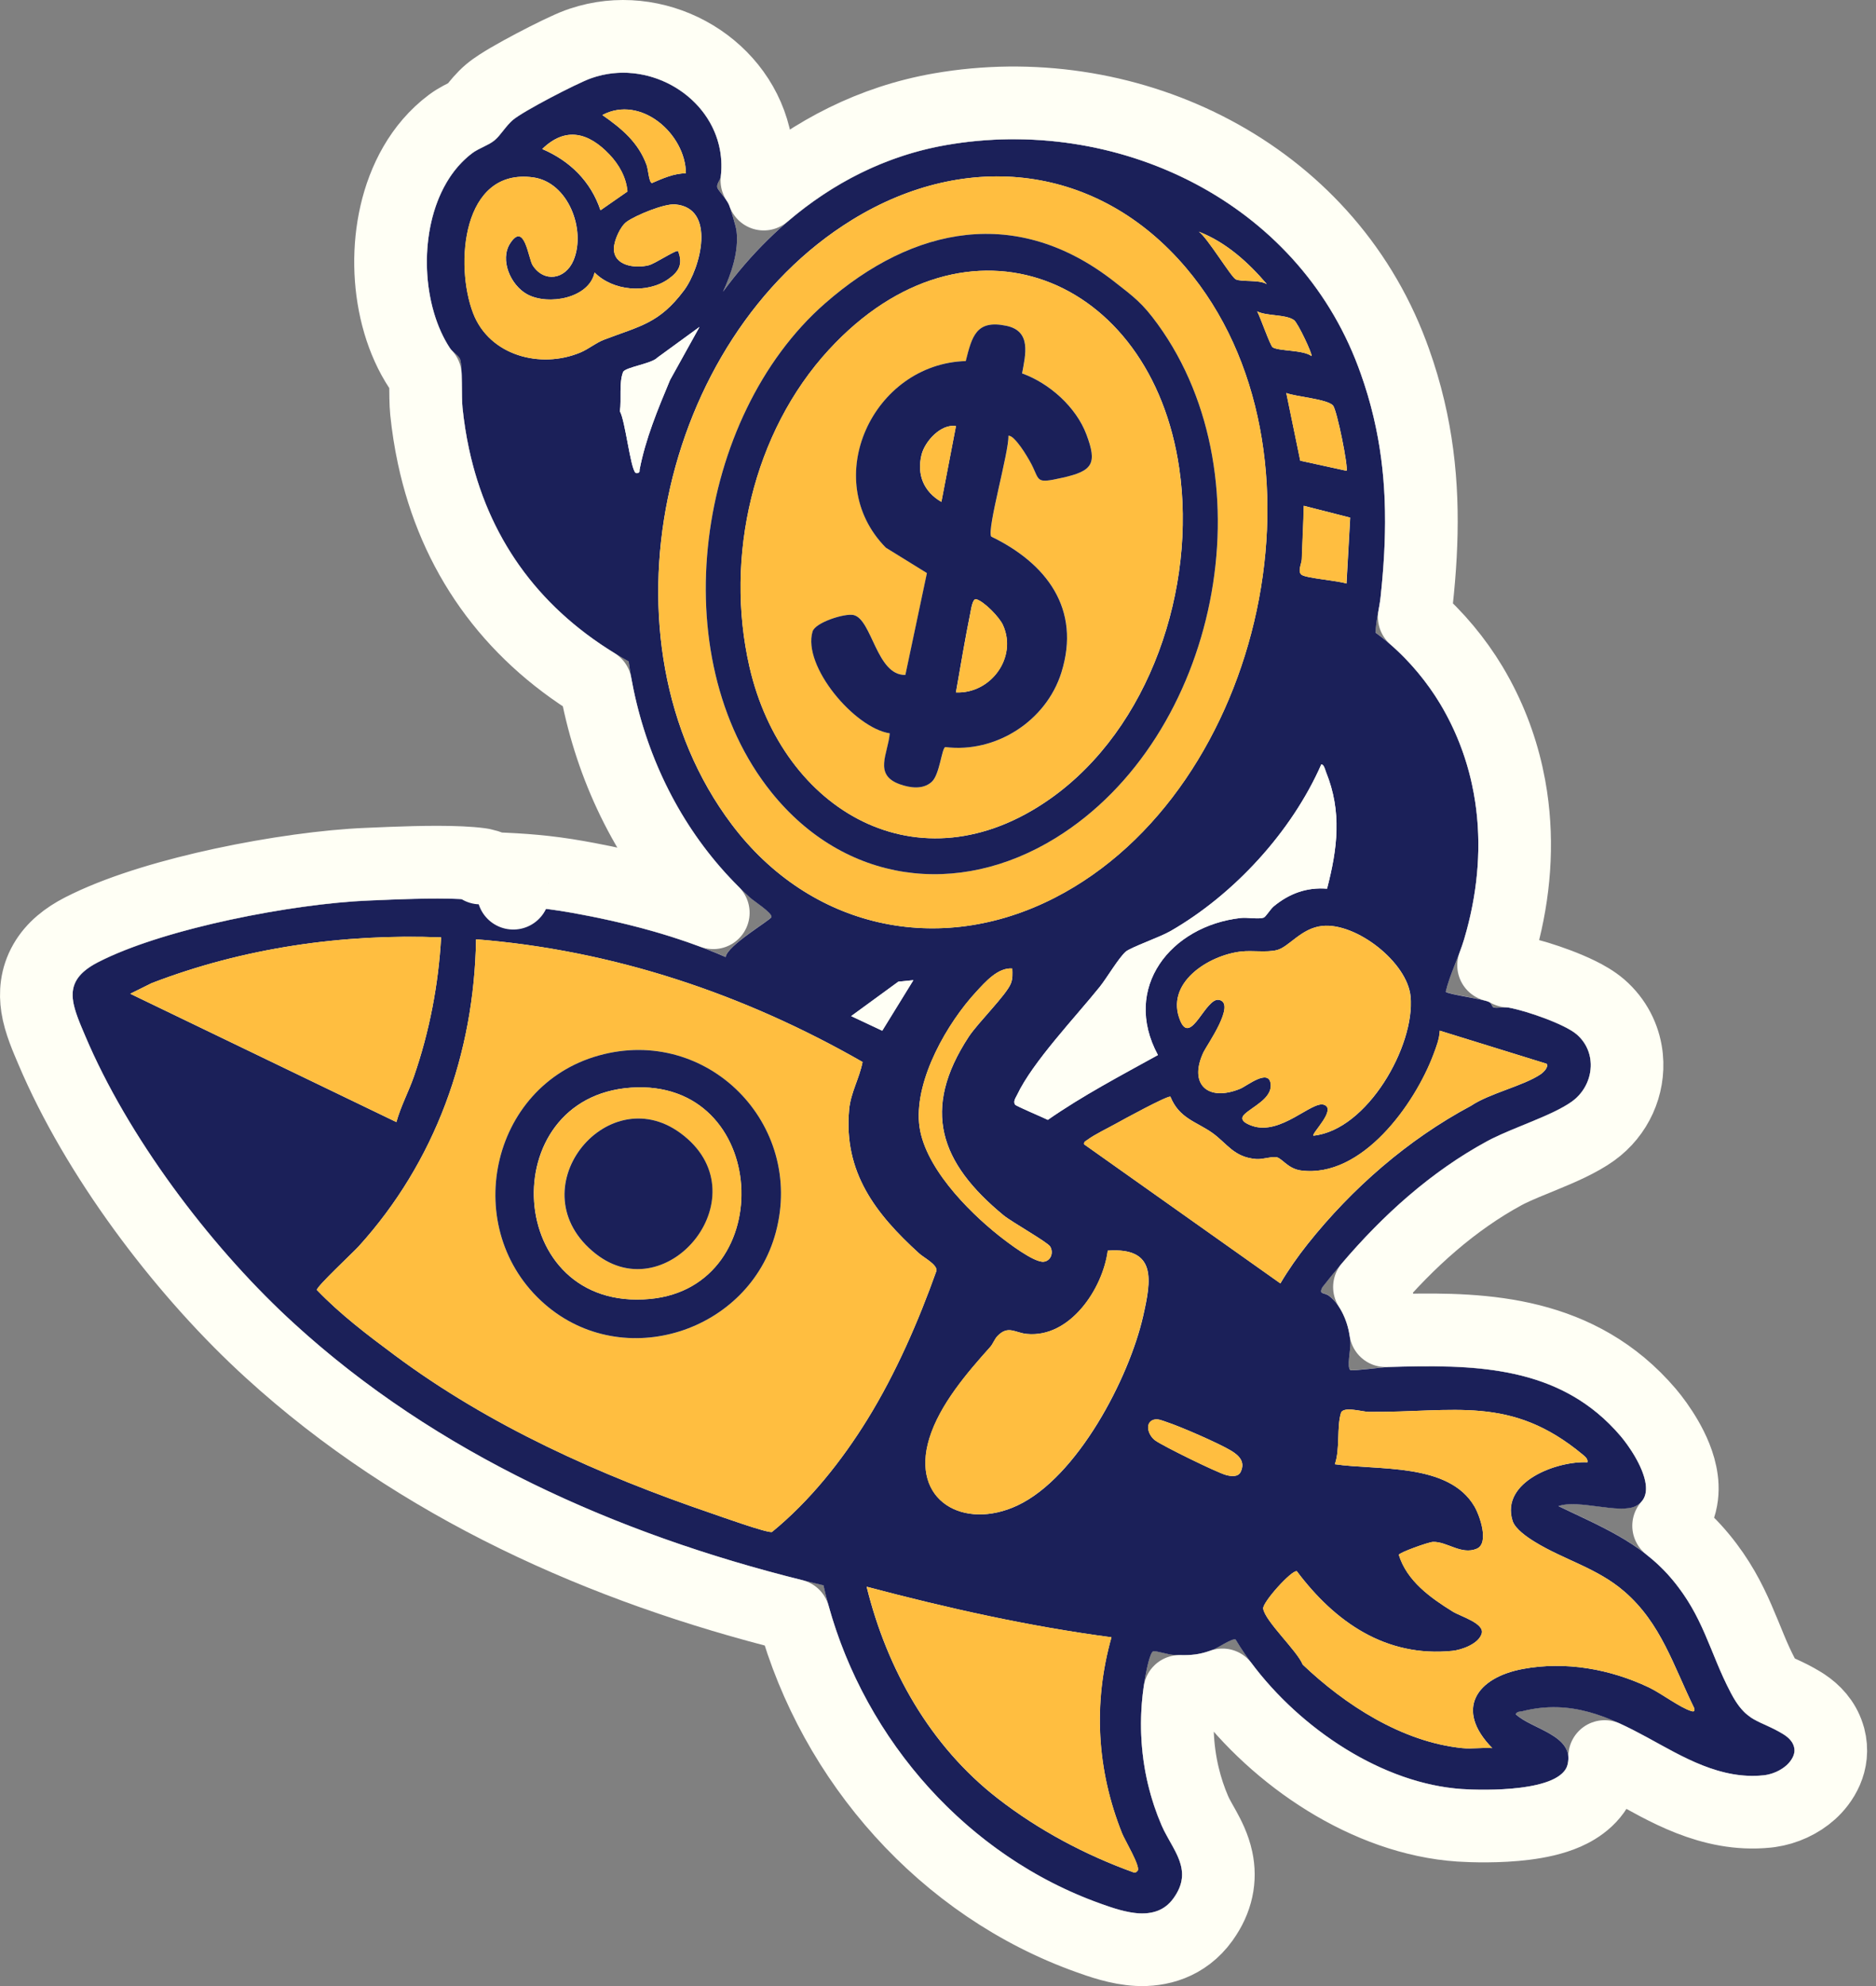
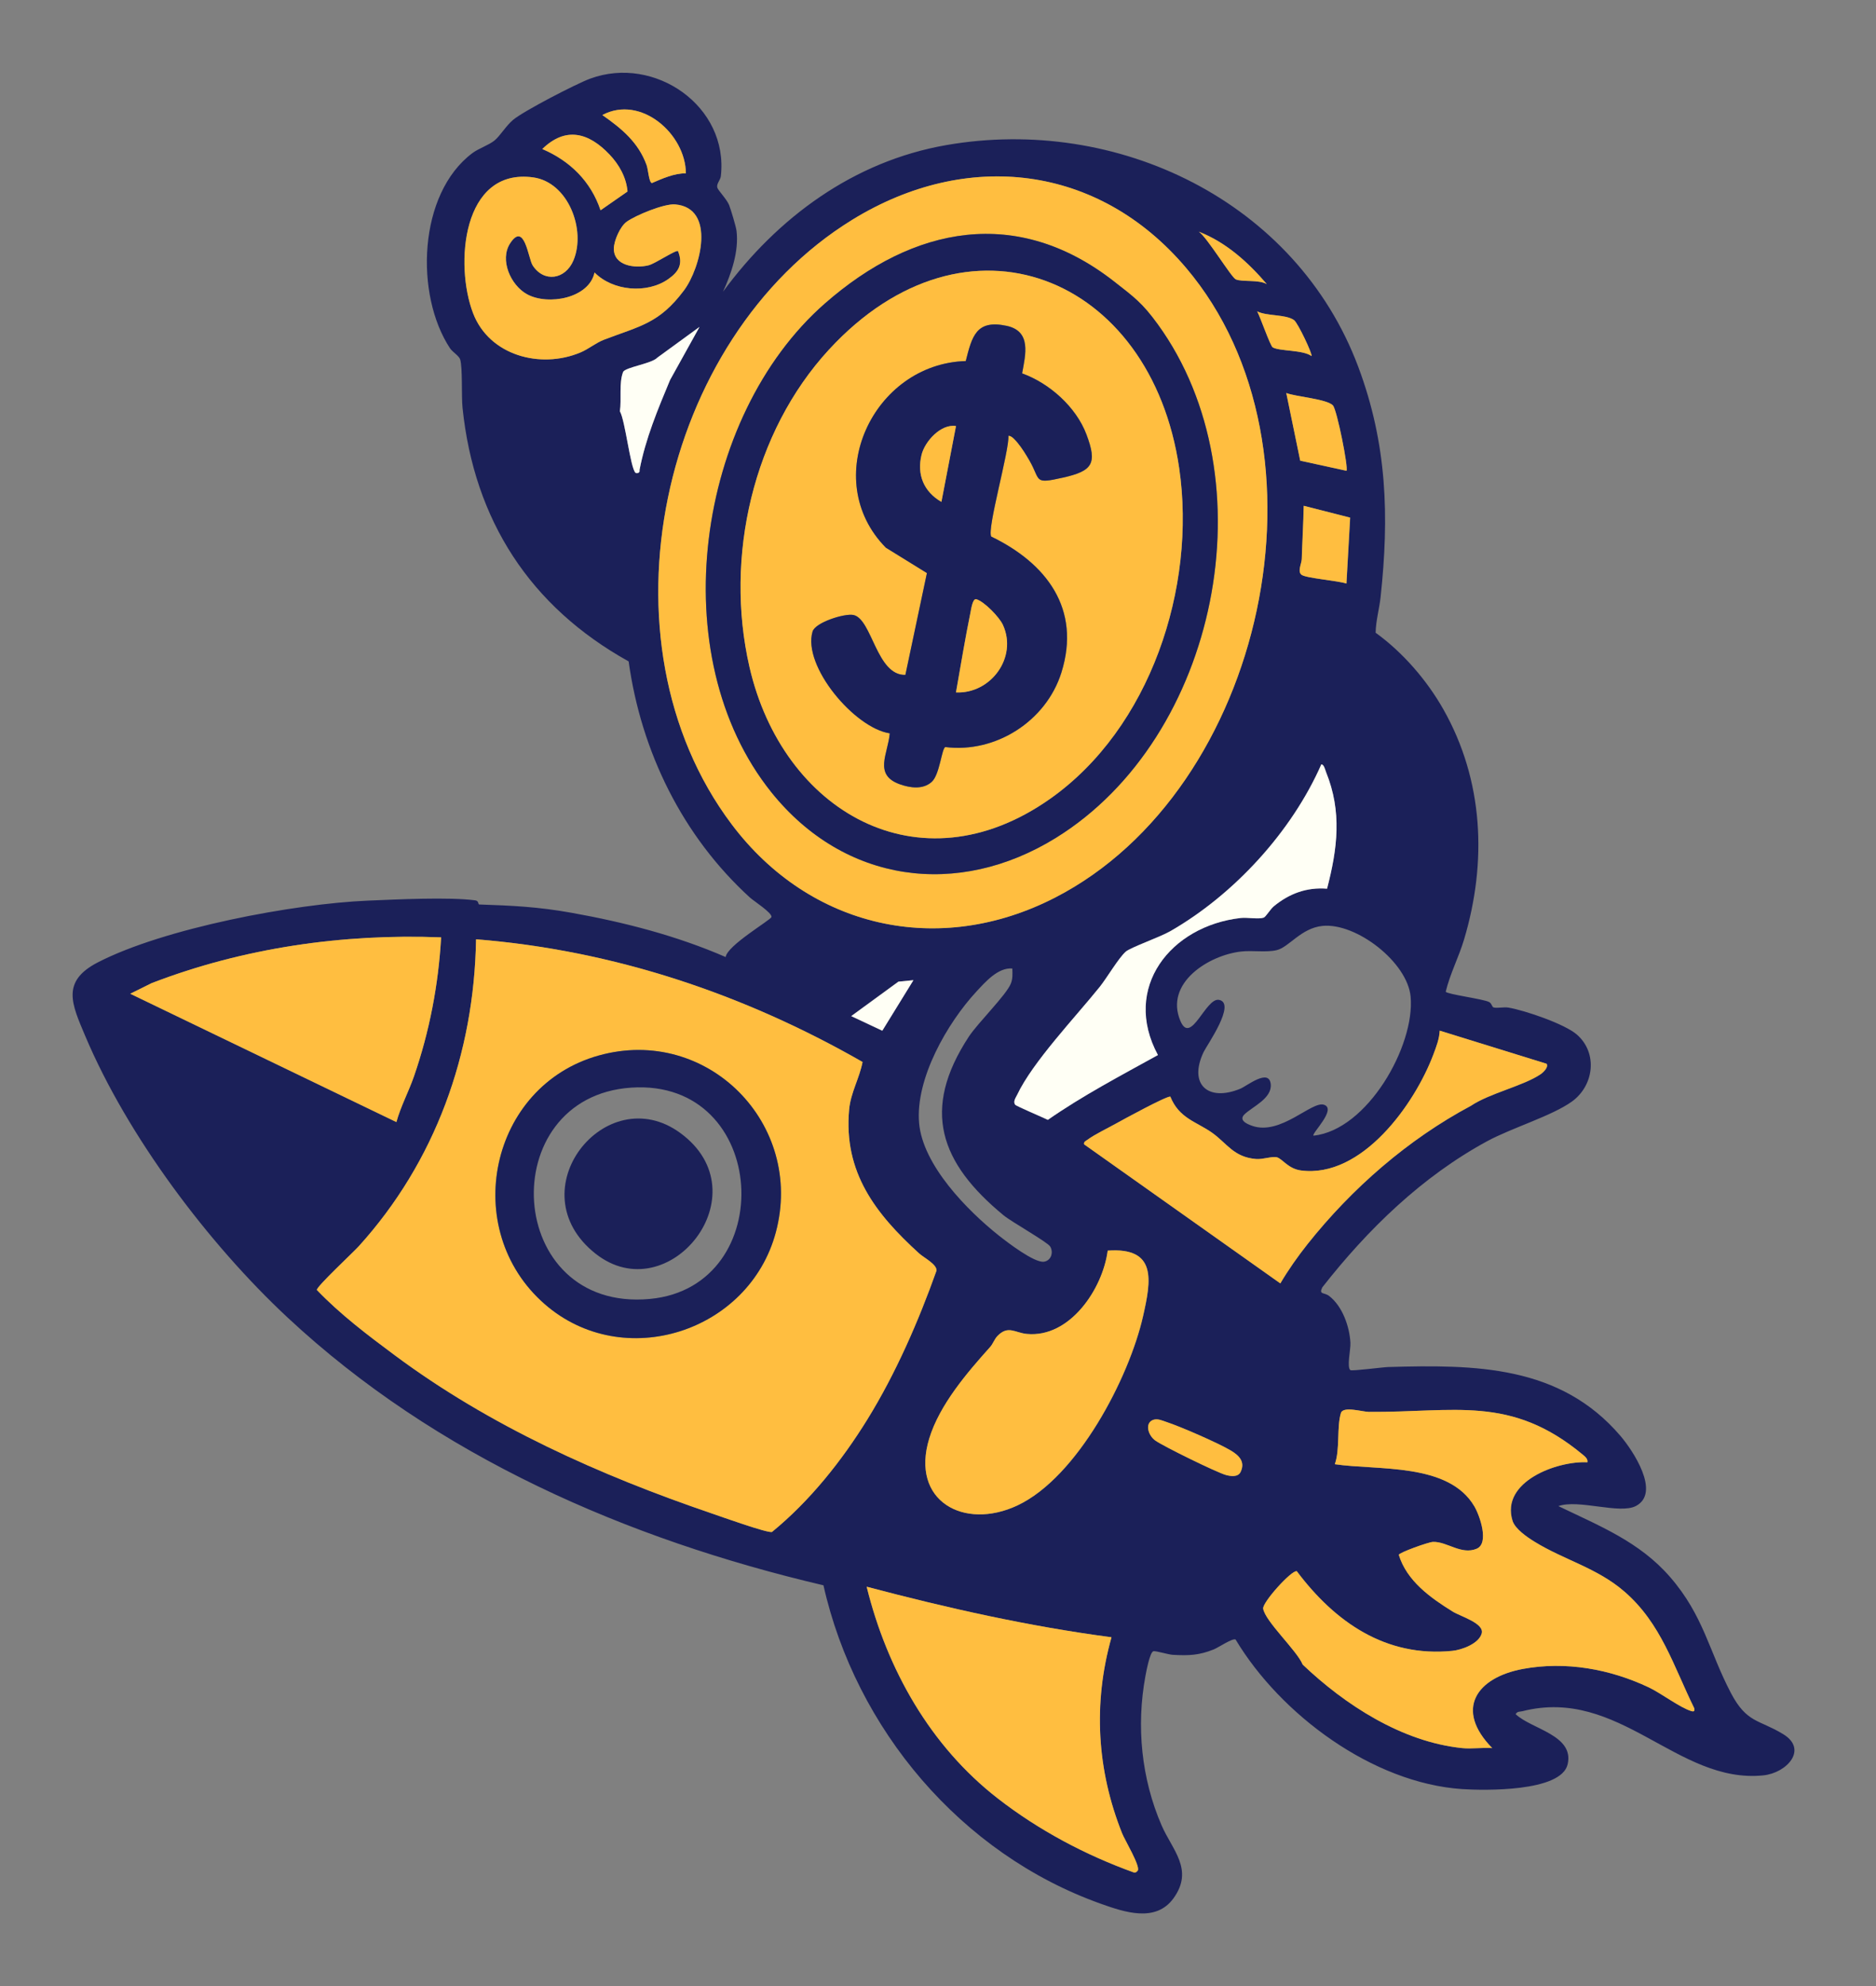
<svg xmlns="http://www.w3.org/2000/svg" width="155" height="164" viewBox="0 0 155 164" fill="none">
  <rect x="0" y="0" width="155" height="164" fill="#808080" stroke="none" />
-   <path d="M59.725 24.105C60.418 22.594 61.065 20.732 60.852 19.043C60.809 18.698 60.378 17.272 60.242 16.924C60.054 16.451 59.325 15.71 59.264 15.481C59.181 15.161 59.518 14.872 59.556 14.543C60.221 8.769 54.092 4.528 48.767 6.483C47.614 6.907 43.254 9.159 42.385 9.894C41.803 10.386 41.353 11.18 40.865 11.585C40.377 11.989 39.549 12.245 39.027 12.636C34.538 15.998 34.262 24.329 37.181 28.749C37.388 29.062 37.931 29.373 38.02 29.675C38.231 30.383 38.115 32.688 38.215 33.655C39.172 42.937 43.797 50.086 51.939 54.606C52.974 62.066 56.402 69.046 61.971 74.113C62.269 74.384 63.817 75.378 63.74 75.713C63.682 75.959 60.069 78.065 59.956 79.017C55.903 77.256 51.579 76.142 47.234 75.365C44.448 74.867 42.363 74.771 39.59 74.676C39.486 74.673 39.578 74.379 39.269 74.338C37.115 74.047 32.74 74.264 30.421 74.358C24.272 74.614 13.542 76.64 8.084 79.457C5.033 81.032 5.926 82.896 7.042 85.535C10.54 93.807 17.21 102.678 23.763 108.787C36.044 120.233 51.798 127.088 68.036 130.894C70.709 142.777 79.415 153.084 90.946 157.188C92.893 157.881 95.492 158.771 96.958 156.737C98.666 154.369 96.854 152.749 95.972 150.717C94.301 146.861 93.873 142.534 94.635 138.397C94.703 138.036 95.004 136.41 95.295 136.339C95.491 136.291 96.521 136.614 96.892 136.635C98.207 136.71 99.072 136.678 100.289 136.185C100.676 136.029 101.845 135.231 102.087 135.373C105.808 141.573 113.405 147.225 120.802 147.721C122.591 147.841 128.99 147.975 129.523 145.674C130.085 143.255 126.506 142.77 125.227 141.534C125.375 141.279 125.574 141.345 125.784 141.292C133.807 139.251 138.574 147.318 145.69 146.589C147.622 146.392 149.41 144.456 147.331 143.186C145.332 141.966 144.329 142.29 143.016 139.795C141.205 136.354 140.765 133.411 137.989 130.213C135.453 127.291 132.154 125.994 128.757 124.355C130.415 123.763 133.825 125.052 135.166 124.344C137.243 123.246 134.904 119.753 133.897 118.573C128.898 112.712 121.889 112.667 114.702 112.871C114.248 112.883 111.702 113.219 111.575 113.127C111.257 112.903 111.604 111.419 111.575 110.872C111.506 109.528 110.909 107.846 109.82 107.006C109.404 106.685 108.942 106.918 109.25 106.294C113.005 101.503 117.479 97.15 122.869 94.226C124.883 93.133 128.214 92.139 129.87 90.953C131.693 89.644 132.04 86.949 130.285 85.419C129.277 84.54 126.004 83.429 124.646 83.194C124.243 83.125 123.731 83.263 123.41 83.18C123.263 83.143 123.259 82.843 123.027 82.729C122.511 82.473 119.602 82.098 119.448 81.884C119.807 80.386 120.526 79.036 120.968 77.556C122.873 71.178 122.584 64.441 119.253 58.562C117.886 56.147 115.898 53.858 113.657 52.238C113.675 51.248 113.962 50.282 114.066 49.305C114.786 42.643 114.612 36.654 112.22 30.276C107.085 16.587 92.296 9.514 78.18 11.973C70.532 13.306 64.239 17.947 59.723 24.097L59.725 24.105Z" fill="#FFFFF5" />
  <path d="M59.724 24.105C64.238 17.956 70.533 13.314 78.181 11.982C92.297 9.523 107.087 16.594 112.221 30.285C114.613 36.663 114.786 42.652 114.067 49.314C113.961 50.29 113.675 51.257 113.658 52.247C115.899 53.865 117.885 56.155 119.254 58.571C122.585 64.449 122.872 71.187 120.968 77.565C120.527 79.045 119.808 80.395 119.448 81.893C119.602 82.107 122.511 82.482 123.028 82.737C123.258 82.852 123.262 83.152 123.41 83.189C123.731 83.27 124.243 83.132 124.646 83.203C126.004 83.437 129.278 84.55 130.286 85.428C132.039 86.958 131.694 89.653 129.87 90.962C128.215 92.148 124.884 93.142 122.869 94.235C117.48 97.158 113.006 101.51 109.251 106.302C108.943 106.927 109.405 106.694 109.821 107.015C110.911 107.855 111.506 109.537 111.575 110.881C111.604 111.428 111.256 112.91 111.575 113.136C111.704 113.228 114.248 112.892 114.703 112.879C121.89 112.676 128.899 112.72 133.898 118.582C134.905 119.762 137.242 123.255 135.166 124.353C133.826 125.061 130.416 123.773 128.758 124.364C132.155 126.003 135.454 127.3 137.99 130.222C140.766 133.418 141.206 136.362 143.016 139.804C144.33 142.299 145.333 141.975 147.332 143.195C149.411 144.463 147.622 146.401 145.691 146.598C138.574 147.325 133.808 139.26 125.784 141.3C125.576 141.353 125.375 141.289 125.227 141.543C126.509 142.779 130.087 143.264 129.523 145.683C128.989 147.983 122.591 147.849 120.803 147.73C113.406 147.234 105.811 141.581 102.088 135.382C101.845 135.24 100.677 136.038 100.29 136.194C99.071 136.687 98.206 136.719 96.893 136.643C96.522 136.622 95.491 136.3 95.296 136.348C95.005 136.419 94.703 138.045 94.636 138.406C93.873 142.543 94.302 146.869 95.973 150.725C96.854 152.758 98.667 154.378 96.959 156.745C95.491 158.779 92.894 157.89 90.947 157.197C79.415 153.092 70.709 142.784 68.036 130.903C51.798 127.096 36.043 120.242 23.764 108.795C17.211 102.687 10.54 93.816 7.042 85.544C5.927 82.904 5.032 81.041 8.084 79.466C13.544 76.648 24.273 74.621 30.421 74.367C32.739 74.271 37.116 74.056 39.27 74.346C39.578 74.388 39.487 74.68 39.591 74.685C42.365 74.78 44.449 74.876 47.234 75.374C51.58 76.151 55.905 77.265 59.957 79.026C60.069 78.074 63.683 75.968 63.74 75.722C63.819 75.387 62.27 74.394 61.971 74.122C56.402 69.055 52.975 62.075 51.94 54.615C43.797 50.094 39.172 42.947 38.215 33.664C38.116 32.697 38.231 30.392 38.021 29.684C37.931 29.381 37.389 29.071 37.181 28.758C34.263 24.338 34.539 16.007 39.028 12.645C39.549 12.253 40.4 11.98 40.866 11.594C41.331 11.207 41.803 10.394 42.386 9.903C43.256 9.168 47.616 6.916 48.767 6.492C54.092 4.536 60.222 8.778 59.557 14.552C59.518 14.881 59.181 15.17 59.265 15.49C59.326 15.719 60.055 16.459 60.242 16.933C60.38 17.281 60.809 18.707 60.852 19.052C61.066 20.741 60.421 22.603 59.725 24.114L59.724 24.105ZM56.672 14.313C56.648 11.067 52.949 7.806 49.769 9.499C51.35 10.601 52.739 11.744 53.425 13.626C53.562 14.005 53.615 15.066 53.866 15.116C54.755 14.733 55.686 14.31 56.672 14.311V14.313ZM50.355 12.764C48.642 10.959 46.743 10.414 44.796 12.306C47.085 13.281 48.812 14.976 49.61 17.363L51.838 15.814C51.739 14.65 51.143 13.595 50.355 12.764ZM49.129 22.5C48.684 24.632 45.29 25.25 43.555 24.298C42.193 23.552 41.272 21.46 42.15 20.099C43.349 18.241 43.651 21.346 44.015 21.911C44.945 23.354 46.724 23.094 47.392 21.487C48.433 18.983 46.961 15.045 44.056 14.647C38.172 13.843 37.567 21.895 39.097 25.867C40.444 29.365 44.661 30.482 47.95 29.109C48.645 28.819 49.225 28.31 49.933 28.042C52.898 26.912 54.466 26.713 56.515 23.982C57.891 22.147 59.191 17.166 55.788 16.878C54.882 16.801 52.501 17.784 51.771 18.32C51.243 18.708 50.742 19.855 50.726 20.5C50.691 21.95 52.468 22.182 53.591 21.906C54.139 21.771 55.844 20.611 56.027 20.733C56.455 21.805 56.093 22.434 55.216 23.049C53.465 24.277 50.636 24.035 49.127 22.497L49.129 22.5ZM97.991 22.118C90.749 13.576 79.879 12.319 70.393 18.161C54.508 27.945 49.031 52.921 60.458 68.078C66.914 76.642 77.55 79.061 87.176 74.115C104.475 65.225 110.681 37.088 97.991 22.118ZM104.672 23.462C103.123 21.651 101.306 20.007 99.054 19.131C99.736 19.591 101.725 22.881 102.102 23.064C102.598 23.303 104.003 23.067 104.672 23.462ZM108.363 29.403C108.466 29.273 107.238 26.664 106.918 26.435C106.22 25.936 104.677 26.12 103.871 25.711C104.114 26.143 104.955 28.567 105.152 28.682C105.716 29.013 107.66 28.878 108.363 29.403ZM57.794 26.995L54.312 29.532C53.845 30.039 51.638 30.321 51.48 30.723C51.126 31.625 51.362 32.993 51.217 33.965C51.66 34.736 52.076 38.613 52.5 39.034C52.58 39.114 52.904 39.072 52.837 38.812C53.333 36.226 54.354 33.792 55.359 31.381L57.794 26.995ZM111.253 38.875C111.423 38.637 110.469 33.866 110.14 33.487C109.668 32.946 107.063 32.761 106.279 32.453L107.432 38.041L111.253 38.875ZM111.559 42.744L107.724 41.764C107.694 43.236 107.609 44.702 107.56 46.177C107.549 46.537 107.183 47.21 107.556 47.47C107.952 47.747 110.582 47.951 111.253 48.186L111.559 42.742V42.744ZM109.643 73.383C110.506 70.055 110.885 67.036 109.562 63.764C109.485 63.575 109.395 63.12 109.169 63.117C106.724 68.676 101.959 73.868 96.695 76.891C95.825 77.39 93.409 78.233 93.009 78.583C92.414 79.106 91.452 80.75 90.86 81.49C88.882 83.953 85.32 87.688 84.039 90.4C83.928 90.633 83.682 90.952 83.87 91.217C83.957 91.339 86.201 92.283 86.572 92.471C89.466 90.458 92.605 88.812 95.668 87.118C92.664 81.553 96.732 76.454 102.508 75.801C103.056 75.738 103.966 75.923 104.406 75.772C104.584 75.711 104.952 75.077 105.239 74.839C106.525 73.78 107.962 73.25 109.643 73.383ZM108.525 93.776C112.977 93.312 116.921 86.356 116.549 82.299C116.287 79.448 112.051 76.173 109.264 76.456C107.493 76.636 106.501 78.214 105.485 78.456C104.613 78.663 103.496 78.464 102.549 78.57C99.864 78.87 96.201 81.174 97.528 84.304C98.397 86.351 99.614 82.359 100.715 82.562C102.178 82.834 99.705 86.324 99.447 86.866C98.174 89.544 99.811 91 102.479 89.899C103.024 89.674 104.857 88.183 104.992 89.525C105.111 90.703 103.462 91.392 102.826 92.012C102.349 92.477 102.934 92.784 103.47 92.968C105.814 93.779 108.379 90.901 109.383 91.22C110.489 91.572 108.337 93.606 108.524 93.774L108.525 93.776ZM36.445 77.403C28.341 77.082 20.112 78.263 12.53 81.182L10.76 82.058L32.751 92.655C33.107 91.355 33.759 90.159 34.2 88.886C35.48 85.194 36.225 81.312 36.446 77.404L36.445 77.403ZM71.268 87.692C61.45 82.073 50.679 78.463 39.334 77.562C39.177 87.008 35.966 95.94 29.623 102.929C29.179 103.419 26.135 106.253 26.181 106.517C28.124 108.542 30.367 110.235 32.627 111.916C40.461 117.74 49.523 121.805 58.794 124.964C59.523 125.213 63.378 126.597 63.782 126.501C66.905 123.95 69.546 120.633 71.668 117.203C74.002 113.425 75.891 109.099 77.38 104.915C77.4 104.384 76.344 103.865 75.933 103.491C72.348 100.231 69.68 96.805 70.159 91.612C70.287 90.222 71.013 89.034 71.268 87.692ZM83.642 79.972C82.456 79.874 81.409 81.086 80.661 81.891C78.287 84.454 75.62 89.059 75.938 92.732C76.24 96.211 79.921 99.956 82.534 102.029C83.218 102.571 85.463 104.297 86.254 104.183C86.848 104.098 87.06 103.409 86.769 102.929C86.548 102.562 83.581 100.897 82.923 100.356C77.657 96.023 76.095 91.626 80.043 85.606C80.797 84.457 83.14 82.168 83.519 81.216C83.686 80.798 83.653 80.405 83.641 79.972H83.642ZM75.455 80.936L74.216 81.06L70.319 83.903L72.885 85.109L75.455 80.936ZM127.788 87.839L118.96 85.107C118.934 85.781 118.671 86.451 118.437 87.073C116.9 91.167 112.532 97.314 107.495 96.651C106.448 96.513 105.961 95.696 105.518 95.567C105.133 95.455 104.366 95.752 103.789 95.706C101.937 95.558 101.391 94.416 100.166 93.546C98.869 92.625 97.426 92.36 96.703 90.552C96.377 90.501 92.79 92.458 92.202 92.785C91.497 93.179 90.454 93.671 89.847 94.123C89.709 94.225 89.531 94.273 89.582 94.497L105.791 105.976C106.448 104.862 107.236 103.74 108.04 102.73C111.714 98.112 116.34 94.084 121.545 91.307C123.087 90.271 125.876 89.666 127.292 88.706C127.515 88.555 127.979 88.114 127.788 87.841V87.839ZM81.822 111.221C79.929 113.331 77.638 115.991 76.786 118.785C75.211 123.951 79.661 126.384 84.074 124.308C89.015 121.983 93.29 113.806 94.451 108.678C95.117 105.732 95.623 102.978 91.531 103.27C91.117 106.437 88.402 110.489 84.848 110.149C83.865 110.054 83.315 109.412 82.433 110.306C82.168 110.576 82.051 110.963 81.822 111.221ZM120.806 144.346C121.594 144.428 122.492 144.286 123.295 144.346C120.164 141.159 121.985 138.525 125.829 137.81C129.356 137.155 133.036 137.815 136.245 139.34C137.24 139.812 138.818 141.015 139.751 141.292C139.976 141.36 140.037 141.276 139.987 141.056C138.265 137.563 137.253 134.047 134.213 131.42C131.939 129.455 129.233 128.816 126.777 127.297C126.189 126.933 125.181 126.254 124.971 125.571C123.972 122.341 128.656 120.617 131.159 120.746C131.207 120.453 130.955 120.267 130.759 120.103C124.807 115.162 120.163 116.642 113.097 116.585C112.568 116.58 110.98 116.09 110.795 116.676C110.436 117.817 110.733 119.672 110.29 120.906C113.849 121.434 119.686 120.757 121.821 124.387C122.269 125.149 123.07 127.44 122.007 127.886C120.74 128.418 119.552 127.281 118.403 127.321C118.019 127.334 115.607 128.202 115.576 128.387C116.237 130.546 118.196 131.938 120.034 133.076C120.668 133.47 122.659 134.039 122.426 134.879C122.192 135.727 120.785 136.239 120 136.317C114.492 136.87 110.298 133.935 107.148 129.74C106.71 129.638 104.295 132.325 104.371 132.831C104.528 133.876 107.174 136.305 107.634 137.449C111.124 140.772 115.836 143.834 120.805 144.346H120.806ZM95.308 117.236C94.581 117.472 94.83 118.5 95.467 118.954C96.14 119.432 100.54 121.588 101.295 121.795C101.68 121.901 102.287 121.991 102.504 121.551C102.921 120.702 102.362 120.172 101.706 119.779C100.665 119.158 97.543 117.798 96.366 117.413C96.037 117.305 95.665 117.121 95.307 117.236H95.308ZM91.829 135.195C84.992 134.293 78.256 132.782 71.602 131.021C73.284 137.846 76.861 144.182 82.445 148.512C85.816 151.127 89.67 153.175 93.684 154.618C93.82 154.65 93.929 154.562 93.998 154.459C94.234 154.113 92.923 151.928 92.714 151.406C90.614 146.161 90.292 140.649 91.829 135.195Z" fill="#1B2059" />
  <path d="M71.267 87.691C71.011 89.033 70.286 90.221 70.157 91.611C69.679 96.804 72.347 100.23 75.932 103.491C76.343 103.865 77.399 104.383 77.378 104.914C75.89 109.096 74.002 113.424 71.666 117.202C69.546 120.632 66.905 123.949 63.781 126.5C63.375 126.596 59.522 125.212 58.793 124.964C49.522 121.803 40.46 117.74 32.626 111.915C30.365 110.235 28.121 108.541 26.18 106.517C26.134 106.252 29.177 103.418 29.622 102.929C35.965 95.939 39.176 87.007 39.333 77.561C50.678 78.462 61.448 82.072 71.267 87.691ZM45.008 107.687C51.508 113.351 61.893 109.986 64.097 101.765C66.497 92.817 58.45 84.668 49.485 87.153C40.431 89.664 37.957 101.543 45.008 107.687Z" fill="#FFBE40" />
  <path d="M97.996 22.117C110.686 37.085 104.48 65.224 87.18 74.114C77.555 79.062 66.919 76.642 60.462 68.076C49.037 52.92 54.513 27.946 70.398 18.16C79.884 12.316 90.754 13.575 97.996 22.117ZM92.051 23.245C84.061 17.002 75.492 18.627 68.152 25.063C57.515 34.388 54.678 54.168 63.745 65.437C69.773 72.929 79.137 74.189 87.233 69.189C100.638 60.908 104.958 39.602 95.66 26.78C94.379 25.015 93.701 24.535 92.051 23.245Z" fill="#FFBE40" />
  <path d="M120.799 144.344C115.831 143.832 111.119 140.771 107.629 137.448C107.168 136.303 104.522 133.872 104.365 132.829C104.29 132.323 106.704 129.636 107.142 129.739C110.294 133.933 114.487 136.868 119.995 136.316C120.78 136.237 122.186 135.725 122.421 134.877C122.653 134.039 120.661 133.468 120.029 133.075C118.19 131.936 116.23 130.546 115.57 128.385C115.601 128.201 118.012 127.332 118.397 127.319C119.547 127.279 120.735 128.416 122.002 127.885C123.064 127.438 122.265 125.149 121.815 124.385C119.682 120.755 113.843 121.431 110.284 120.905C110.729 119.67 110.432 117.816 110.79 116.674C110.974 116.088 112.562 116.578 113.092 116.583C120.157 116.641 124.801 115.161 130.754 120.102C130.951 120.266 131.203 120.452 131.154 120.744C128.649 120.616 123.966 122.34 124.965 125.57C125.175 126.25 126.183 126.931 126.771 127.295C129.227 128.814 131.934 129.453 134.207 131.418C137.248 134.047 138.261 137.563 139.982 141.055C140.031 141.275 139.97 141.357 139.746 141.291C138.813 141.013 137.235 139.811 136.239 139.339C133.029 137.815 129.349 137.154 125.824 137.809C121.977 138.523 120.157 141.158 123.289 144.344C122.486 144.285 121.589 144.426 120.801 144.344H120.799Z" fill="#FFBE40" />
  <path d="M91.837 135.194C90.301 140.647 90.622 146.16 92.722 151.405C92.93 151.926 94.242 154.113 94.006 154.458C93.935 154.561 93.828 154.649 93.691 154.617C89.678 153.174 85.822 151.125 82.452 148.51C76.868 144.179 73.292 137.844 71.609 131.02C78.264 132.781 85 134.292 91.837 135.194Z" fill="#FFBE40" />
-   <path d="M108.514 93.775C108.328 93.606 110.479 91.572 109.373 91.221C108.37 90.901 105.804 93.781 103.461 92.969C102.924 92.783 102.34 92.476 102.817 92.012C103.453 91.392 105.101 90.705 104.982 89.525C104.848 88.183 103.014 89.675 102.47 89.899C99.802 91.001 98.165 89.545 99.438 86.867C99.696 86.324 102.167 82.834 100.706 82.563C99.605 82.358 98.386 86.352 97.519 84.305C96.192 81.174 99.856 78.871 102.539 78.57C103.486 78.465 104.604 78.664 105.475 78.457C106.491 78.214 107.484 76.638 109.254 76.456C112.041 76.172 116.278 79.449 116.539 82.3C116.912 86.356 112.967 93.312 108.516 93.776L108.514 93.775Z" fill="#FFBE40" />
  <path d="M36.447 77.402C36.226 81.309 35.481 85.193 34.202 88.883C33.76 90.156 33.108 91.352 32.752 92.653L10.762 82.056L12.531 81.179C20.115 78.261 28.342 77.081 36.446 77.4L36.447 77.402Z" fill="#FFBE40" />
  <path d="M127.778 87.837C127.969 88.112 127.505 88.552 127.282 88.703C125.866 89.663 123.078 90.268 121.535 91.303C116.33 94.081 111.702 98.11 108.031 102.727C107.228 103.737 106.438 104.859 105.781 105.973L89.572 94.493C89.519 94.272 89.697 94.222 89.837 94.119C90.445 93.668 91.487 93.177 92.192 92.782C92.78 92.454 96.368 90.498 96.693 90.549C97.416 92.356 98.859 92.62 100.156 93.543C101.381 94.415 101.927 95.554 103.78 95.702C104.357 95.749 105.123 95.452 105.508 95.564C105.95 95.692 106.438 96.51 107.485 96.647C112.524 97.311 116.89 91.164 118.427 87.07C118.661 86.447 118.923 85.778 118.95 85.103L127.778 87.836V87.837Z" fill="#FFBE40" />
  <path d="M81.809 111.22C82.04 110.963 82.156 110.574 82.421 110.305C83.3 109.41 83.853 110.054 84.835 110.147C88.389 110.488 91.104 106.436 91.518 103.268C95.61 102.976 95.105 105.731 94.438 108.677C93.278 113.804 89.003 121.98 84.061 124.306C79.65 126.382 75.198 123.95 76.773 118.784C77.625 115.988 79.916 113.329 81.809 111.22Z" fill="#FFBE40" />
  <path d="M49.117 22.498C50.626 24.035 53.455 24.277 55.206 23.05C56.083 22.436 56.446 21.805 56.017 20.734C55.834 20.612 54.129 21.774 53.582 21.907C52.458 22.184 50.681 21.951 50.716 20.501C50.732 19.856 51.233 18.71 51.761 18.321C52.492 17.785 54.873 16.802 55.778 16.88C59.181 17.167 57.881 22.148 56.505 23.983C54.458 26.714 52.89 26.911 49.923 28.043C49.217 28.313 48.637 28.822 47.941 29.111C44.65 30.482 40.434 29.366 39.087 25.868C37.557 21.896 38.162 13.844 44.046 14.648C46.953 15.046 48.424 18.984 47.382 21.488C46.714 23.094 44.935 23.354 44.006 21.912C43.643 21.349 43.34 18.242 42.14 20.1C41.262 21.461 42.182 23.553 43.545 24.299C45.28 25.25 48.674 24.632 49.119 22.501L49.117 22.498Z" fill="#FFBE40" />
  <path d="M109.646 73.382C107.966 73.249 106.529 73.779 105.243 74.838C104.956 75.076 104.586 75.71 104.41 75.771C103.97 75.922 103.06 75.737 102.512 75.8C96.736 76.453 92.668 81.552 95.672 87.118C92.609 88.811 89.47 90.457 86.576 92.47C86.205 92.281 83.961 91.337 83.874 91.216C83.684 90.951 83.932 90.633 84.043 90.399C85.324 87.686 88.888 83.952 90.864 81.489C91.458 80.751 92.419 79.105 93.013 78.582C93.413 78.231 95.829 77.389 96.699 76.89C101.963 73.867 106.729 68.675 109.173 63.116C109.399 63.119 109.489 63.574 109.566 63.763C110.889 67.035 110.51 70.055 109.646 73.382Z" fill="#FFFFF5" />
-   <path d="M83.635 79.971C83.647 80.405 83.68 80.798 83.513 81.215C83.134 82.167 80.792 84.455 80.037 85.606C76.09 91.626 77.651 96.023 82.917 100.356C83.575 100.897 86.542 102.562 86.763 102.929C87.052 103.409 86.842 104.098 86.248 104.183C85.455 104.297 83.213 102.573 82.529 102.029C79.915 99.954 76.234 96.211 75.932 92.732C75.614 89.061 78.279 84.455 80.655 81.891C81.402 81.085 82.45 79.873 83.636 79.971H83.635Z" fill="#FFBE40" />
  <path d="M57.796 26.994L55.361 31.38C54.354 33.791 53.335 36.225 52.839 38.811C52.906 39.072 52.583 39.113 52.501 39.032C52.078 38.612 51.662 34.735 51.219 33.964C51.363 32.99 51.127 31.624 51.482 30.721C51.639 30.322 53.847 30.038 54.314 29.53L57.796 26.994Z" fill="#FFFFF5" />
  <path d="M111.549 42.742L111.243 48.186C110.57 47.952 107.942 47.746 107.546 47.47C107.173 47.21 107.539 46.537 107.551 46.178C107.597 44.702 107.684 43.238 107.714 41.765L111.549 42.744V42.742Z" fill="#FFBE40" />
  <path d="M111.247 38.873L107.426 38.04L106.273 32.452C107.057 32.76 109.662 32.945 110.134 33.486C110.465 33.865 111.419 38.636 111.247 38.873Z" fill="#FFBE40" />
  <path d="M50.368 12.763C51.156 13.593 51.752 14.648 51.851 15.813L49.623 17.362C48.825 14.977 47.096 13.28 44.809 12.305C46.754 10.414 48.655 10.959 50.368 12.763Z" fill="#FFBE40" />
  <path d="M56.669 14.312C55.683 14.31 54.752 14.734 53.862 15.116C53.612 15.067 53.559 14.005 53.421 13.627C52.736 11.744 51.345 10.602 49.766 9.499C52.946 7.807 56.645 11.068 56.669 14.314V14.312Z" fill="#FFBE40" />
  <path d="M95.298 117.235C95.654 117.12 96.028 117.304 96.358 117.412C97.534 117.797 100.657 119.155 101.697 119.778C102.354 120.172 102.912 120.701 102.495 121.551C102.278 121.99 101.671 121.901 101.286 121.795C100.531 121.588 96.131 119.432 95.459 118.953C94.821 118.499 94.571 117.47 95.3 117.235H95.298Z" fill="#FFBE40" />
  <path d="M75.473 80.936L72.901 85.108L70.336 83.903L74.232 81.059L75.473 80.936Z" fill="#FFFFF5" />
  <path d="M108.363 29.403C107.66 28.878 105.716 29.013 105.152 28.682C104.955 28.567 104.114 26.143 103.871 25.711C104.677 26.122 106.22 25.936 106.918 26.435C107.238 26.663 108.466 29.273 108.363 29.403Z" fill="#FFBE40" />
  <path d="M104.666 23.461C103.996 23.066 102.592 23.302 102.095 23.063C101.718 22.88 99.728 19.592 99.047 19.13C101.298 20.006 103.116 21.65 104.666 23.461Z" fill="#FFBE40" />
  <path d="M45.008 107.686C37.958 101.542 40.43 89.663 49.486 87.152C58.452 84.667 66.498 92.816 64.098 101.764C61.894 109.985 51.509 113.349 45.008 107.686ZM52.143 89.81C40.745 90.584 41.652 108.375 53.698 107.257C64.421 106.262 63.587 89.033 52.143 89.81Z" fill="#1B2059" />
  <path d="M92.052 23.245C93.702 24.535 94.379 25.013 95.66 26.78C104.959 39.602 100.639 60.908 87.234 69.189C79.138 74.189 69.774 72.929 63.746 65.437C54.677 54.167 57.514 34.388 68.153 25.063C75.494 18.627 84.062 17.002 92.052 23.245ZM68.501 28.864C62.218 35.682 59.846 45.987 61.924 55.059C64.65 66.964 75.921 73.586 86.748 65.975C95.041 60.144 98.871 48.502 97.431 38.655C95.108 22.778 79.867 16.53 68.501 28.866V28.864Z" fill="#1B2059" />
-   <path d="M52.151 89.811C63.596 89.034 64.429 106.263 53.707 107.258C41.66 108.376 40.753 90.585 52.151 89.811ZM49.19 103.513C55.224 108.289 63.055 98.551 56.187 93.545C50.039 89.067 42.636 98.326 49.19 103.513Z" fill="#FFBE40" />
  <path d="M68.495 28.863C79.863 16.528 95.104 22.776 97.425 38.653C98.865 48.5 95.035 60.142 86.742 65.972C75.915 73.583 64.644 66.961 61.918 55.056C59.841 45.984 62.212 35.681 68.495 28.862V28.863ZM84.454 30.831C84.738 29.274 85.242 27.345 83.168 26.903C80.656 26.369 80.316 27.773 79.799 29.812C72.131 30.038 67.662 39.6 73.197 45.222L76.59 47.318L74.811 55.729C72.422 55.796 72.053 51.112 70.521 50.781C69.805 50.627 67.364 51.388 67.14 52.149C66.301 55.006 70.616 60.118 73.52 60.553C73.382 62.235 72.143 63.977 74.366 64.764C75.198 65.057 76.256 65.216 76.984 64.563C77.657 63.961 77.811 61.762 78.115 61.686C82.266 62.206 86.442 59.55 87.7 55.533C89.347 50.274 86.459 46.508 81.903 44.305C81.526 43.708 83.403 37.203 83.322 35.983C83.584 35.943 83.95 36.396 84.093 36.569C84.449 36.999 84.777 37.534 85.058 38.019C86.018 39.679 85.361 39.992 87.821 39.439C90.287 38.886 90.678 38.285 89.771 35.874C88.917 33.607 86.715 31.642 84.456 30.831H84.454Z" fill="#FFBE40" />
  <path d="M49.197 103.513C42.644 98.327 50.046 89.067 56.195 93.546C63.063 98.55 55.232 108.289 49.197 103.513Z" fill="#1B2059" />
  <path d="M84.449 30.833C86.708 31.645 88.912 33.609 89.764 35.876C90.673 38.287 90.281 38.887 87.814 39.441C85.355 39.993 86.011 39.68 85.051 38.02C84.77 37.535 84.443 37.002 84.086 36.571C83.944 36.397 83.578 35.945 83.316 35.985C83.398 37.206 81.521 43.71 81.897 44.307C86.454 46.509 89.342 50.274 87.694 55.535C86.435 59.55 82.261 62.208 78.108 61.688C77.805 61.765 77.65 63.963 76.978 64.565C76.249 65.218 75.191 65.059 74.359 64.765C72.136 63.979 73.375 62.237 73.513 60.554C70.609 60.119 66.294 55.01 67.134 52.151C67.357 51.39 69.799 50.629 70.515 50.783C72.048 51.112 72.417 55.796 74.804 55.73L76.583 47.32L73.191 45.224C67.656 39.602 72.125 30.038 79.792 29.814C80.309 27.777 80.649 26.37 83.162 26.905C85.236 27.346 84.732 29.274 84.448 30.833H84.449ZM78.981 35.182C77.739 34.98 76.411 36.441 76.137 37.555C75.734 39.189 76.321 40.602 77.777 41.443L78.981 35.182ZM78.981 57.175C81.85 57.302 84.08 54.295 82.862 51.609C82.568 50.961 81.323 49.675 80.656 49.478C80.357 49.389 80.227 50.333 80.176 50.585C79.731 52.765 79.367 54.984 78.98 57.175H78.981Z" fill="#1B2059" />
  <path d="M78.988 57.176C79.375 54.984 79.738 52.766 80.184 50.586C80.236 50.334 80.366 49.391 80.664 49.478C81.332 49.674 82.575 50.96 82.87 51.61C84.088 54.296 81.857 57.303 78.99 57.176H78.988Z" fill="#FFBE40" />
  <path d="M78.988 35.181L77.784 41.442C76.328 40.601 75.741 39.188 76.144 37.554C76.418 36.44 77.746 34.979 78.988 35.181Z" fill="#FFBE40" />
-   <path d="M48.02 3.565C54.089 1.528 60.83 5.209 62.312 11.256H62.312C62.596 12.41 62.682 13.634 62.536 14.896L62.535 14.903H62.534C62.633 15.051 62.765 15.259 62.889 15.509L63.025 15.815L63.041 15.854L63.103 16.028C67.178 12.537 72.067 9.992 77.661 9.018L78.381 8.9C93.493 6.589 109.399 14.228 115.024 29.219L115.232 29.786C115.706 31.108 116.093 32.42 116.402 33.726L116.625 34.726C117.665 39.718 117.595 44.579 117.049 49.636V49.638C116.999 50.097 116.913 50.569 116.845 50.944C118.701 52.554 120.322 54.513 121.56 56.567L121.861 57.082V57.084L122.122 57.555C123.396 59.919 124.245 62.402 124.711 64.934L124.852 65.778C125.443 69.725 125.119 73.742 124.076 77.599L123.842 78.423C123.709 78.867 123.555 79.3 123.403 79.704C123.442 79.714 123.48 79.723 123.518 79.733C123.631 79.764 123.851 79.826 124.098 79.925L124.351 80.037L124.353 80.038L124.545 80.141C124.567 80.153 124.588 80.168 124.609 80.181C124.697 80.185 124.792 80.19 124.893 80.201L125.15 80.237L125.154 80.238L125.524 80.31C126.428 80.502 127.596 80.862 128.646 81.255C129.267 81.487 129.91 81.754 130.494 82.042C131.029 82.305 131.702 82.677 132.252 83.156H132.253C133.485 84.229 134.187 85.644 134.378 87.106L134.403 87.33C134.626 89.641 133.591 91.983 131.618 93.398L131.617 93.399C130.459 94.23 128.879 94.897 127.648 95.405C126.421 95.912 125.41 96.311 124.623 96.703L124.299 96.871C120.069 99.166 116.385 102.469 113.146 106.274C113.684 107.1 114.035 107.984 114.248 108.76H114.247C114.349 109.128 114.426 109.504 114.482 109.88C114.526 109.877 114.57 109.873 114.613 109.872L115.945 109.837C122.683 109.684 130.511 109.983 136.177 116.626H136.176C136.615 117.141 137.198 117.928 137.712 118.819C138.195 119.659 138.78 120.867 138.947 122.17L138.978 122.445C139.032 123.109 138.984 123.91 138.652 124.725C138.46 125.197 138.193 125.621 137.864 125.99C138.7 126.645 139.506 127.388 140.251 128.246L140.555 128.604C142.028 130.387 142.906 132.099 143.61 133.713C144.404 135.531 144.824 136.796 145.667 138.398L145.823 138.681C146.164 139.263 146.338 139.327 146.411 139.369C146.583 139.468 146.753 139.541 147.238 139.762C147.676 139.961 148.238 140.227 148.889 140.624L149.068 140.738C149.907 141.29 150.694 142.108 151.057 143.245C151.081 143.316 151.105 143.388 151.124 143.461C151.673 145.544 150.523 147.179 149.611 147.997C148.703 148.812 147.501 149.369 146.247 149.548L145.996 149.578C141.312 150.057 137.416 147.589 134.649 146.091C133.921 145.697 133.237 145.343 132.58 145.042C132.593 145.482 132.547 145.923 132.446 146.358V146.359C131.99 148.324 130.399 149.293 129.395 149.734C128.306 150.213 127.072 150.454 126.011 150.588C123.852 150.861 121.592 150.786 120.604 150.721H120.603C112.94 150.207 105.448 145.075 101.004 139.128C99.689 139.599 98.596 139.691 97.47 139.665C97.132 141.995 97.23 144.371 97.769 146.635H97.769C98.007 147.629 98.325 148.596 98.725 149.521L98.871 149.834C99.028 150.144 99.221 150.468 99.514 150.998C99.838 151.587 100.304 152.47 100.527 153.511C100.885 155.167 100.566 156.87 99.392 158.497L99.393 158.498C97.895 160.574 95.747 161.077 93.981 160.987C92.392 160.906 90.843 160.342 89.94 160.021V160.02C77.984 155.762 68.902 145.436 65.569 133.389C49.876 129.488 34.541 122.693 22.32 111.542L21.719 110.987C14.917 104.647 7.972 95.44 4.28 86.71L4.279 86.708C3.897 85.803 3.278 84.441 3.077 83.13L3.078 83.129C2.909 82.031 2.976 80.726 3.713 79.45C4.412 78.239 5.514 77.406 6.706 76.79L6.707 76.789L7.3 76.495C10.334 75.04 14.407 73.865 18.361 73.013C22.619 72.095 27.012 71.496 30.296 71.359H30.298L32.315 71.275C34.669 71.185 37.803 71.111 39.67 71.363H39.672L39.888 71.399C40.108 71.444 40.343 71.514 40.581 71.619C40.651 71.65 40.719 71.683 40.786 71.719C43.107 71.809 45.155 71.945 47.761 72.41L48.603 72.564C52.058 73.217 55.548 74.1 58.935 75.37C54.319 70.796 51.203 65 49.684 58.775V58.774C49.498 58.018 49.34 57.254 49.202 56.486C42.08 52.123 37.535 45.718 35.812 37.673V37.674C35.552 36.465 35.359 35.229 35.228 33.964V33.963C35.162 33.317 35.166 32.316 35.158 31.681C35.155 31.425 35.149 31.193 35.143 30.987C35.108 30.951 35.071 30.913 35.034 30.872C34.983 30.815 34.926 30.748 34.865 30.671L34.679 30.412C33.929 29.278 33.372 28.006 32.983 26.694L32.827 26.131V26.13C32.135 23.447 32.071 20.43 32.709 17.65C33.344 14.884 34.744 12.095 37.227 10.235C37.525 10.012 37.819 9.842 38.043 9.722C38.264 9.603 38.492 9.492 38.637 9.421C38.791 9.345 38.883 9.297 38.951 9.26C39.022 9.178 39.099 9.082 39.236 8.908C39.453 8.634 39.891 8.072 40.45 7.601C40.894 7.226 41.545 6.828 42.069 6.521C42.668 6.171 43.372 5.785 44.068 5.418C45.392 4.72 46.939 3.958 47.73 3.667H47.73L48.02 3.565ZM42.409 73.756C42.407 73.75 42.404 73.74 42.401 73.73C42.399 73.723 42.395 73.714 42.392 73.702C42.401 73.732 42.408 73.751 42.409 73.756ZM39.692 71.677H39.697L39.683 71.676L39.692 71.677Z" stroke="#FFFFF5" stroke-width="6" stroke-linejoin="round" />
</svg>